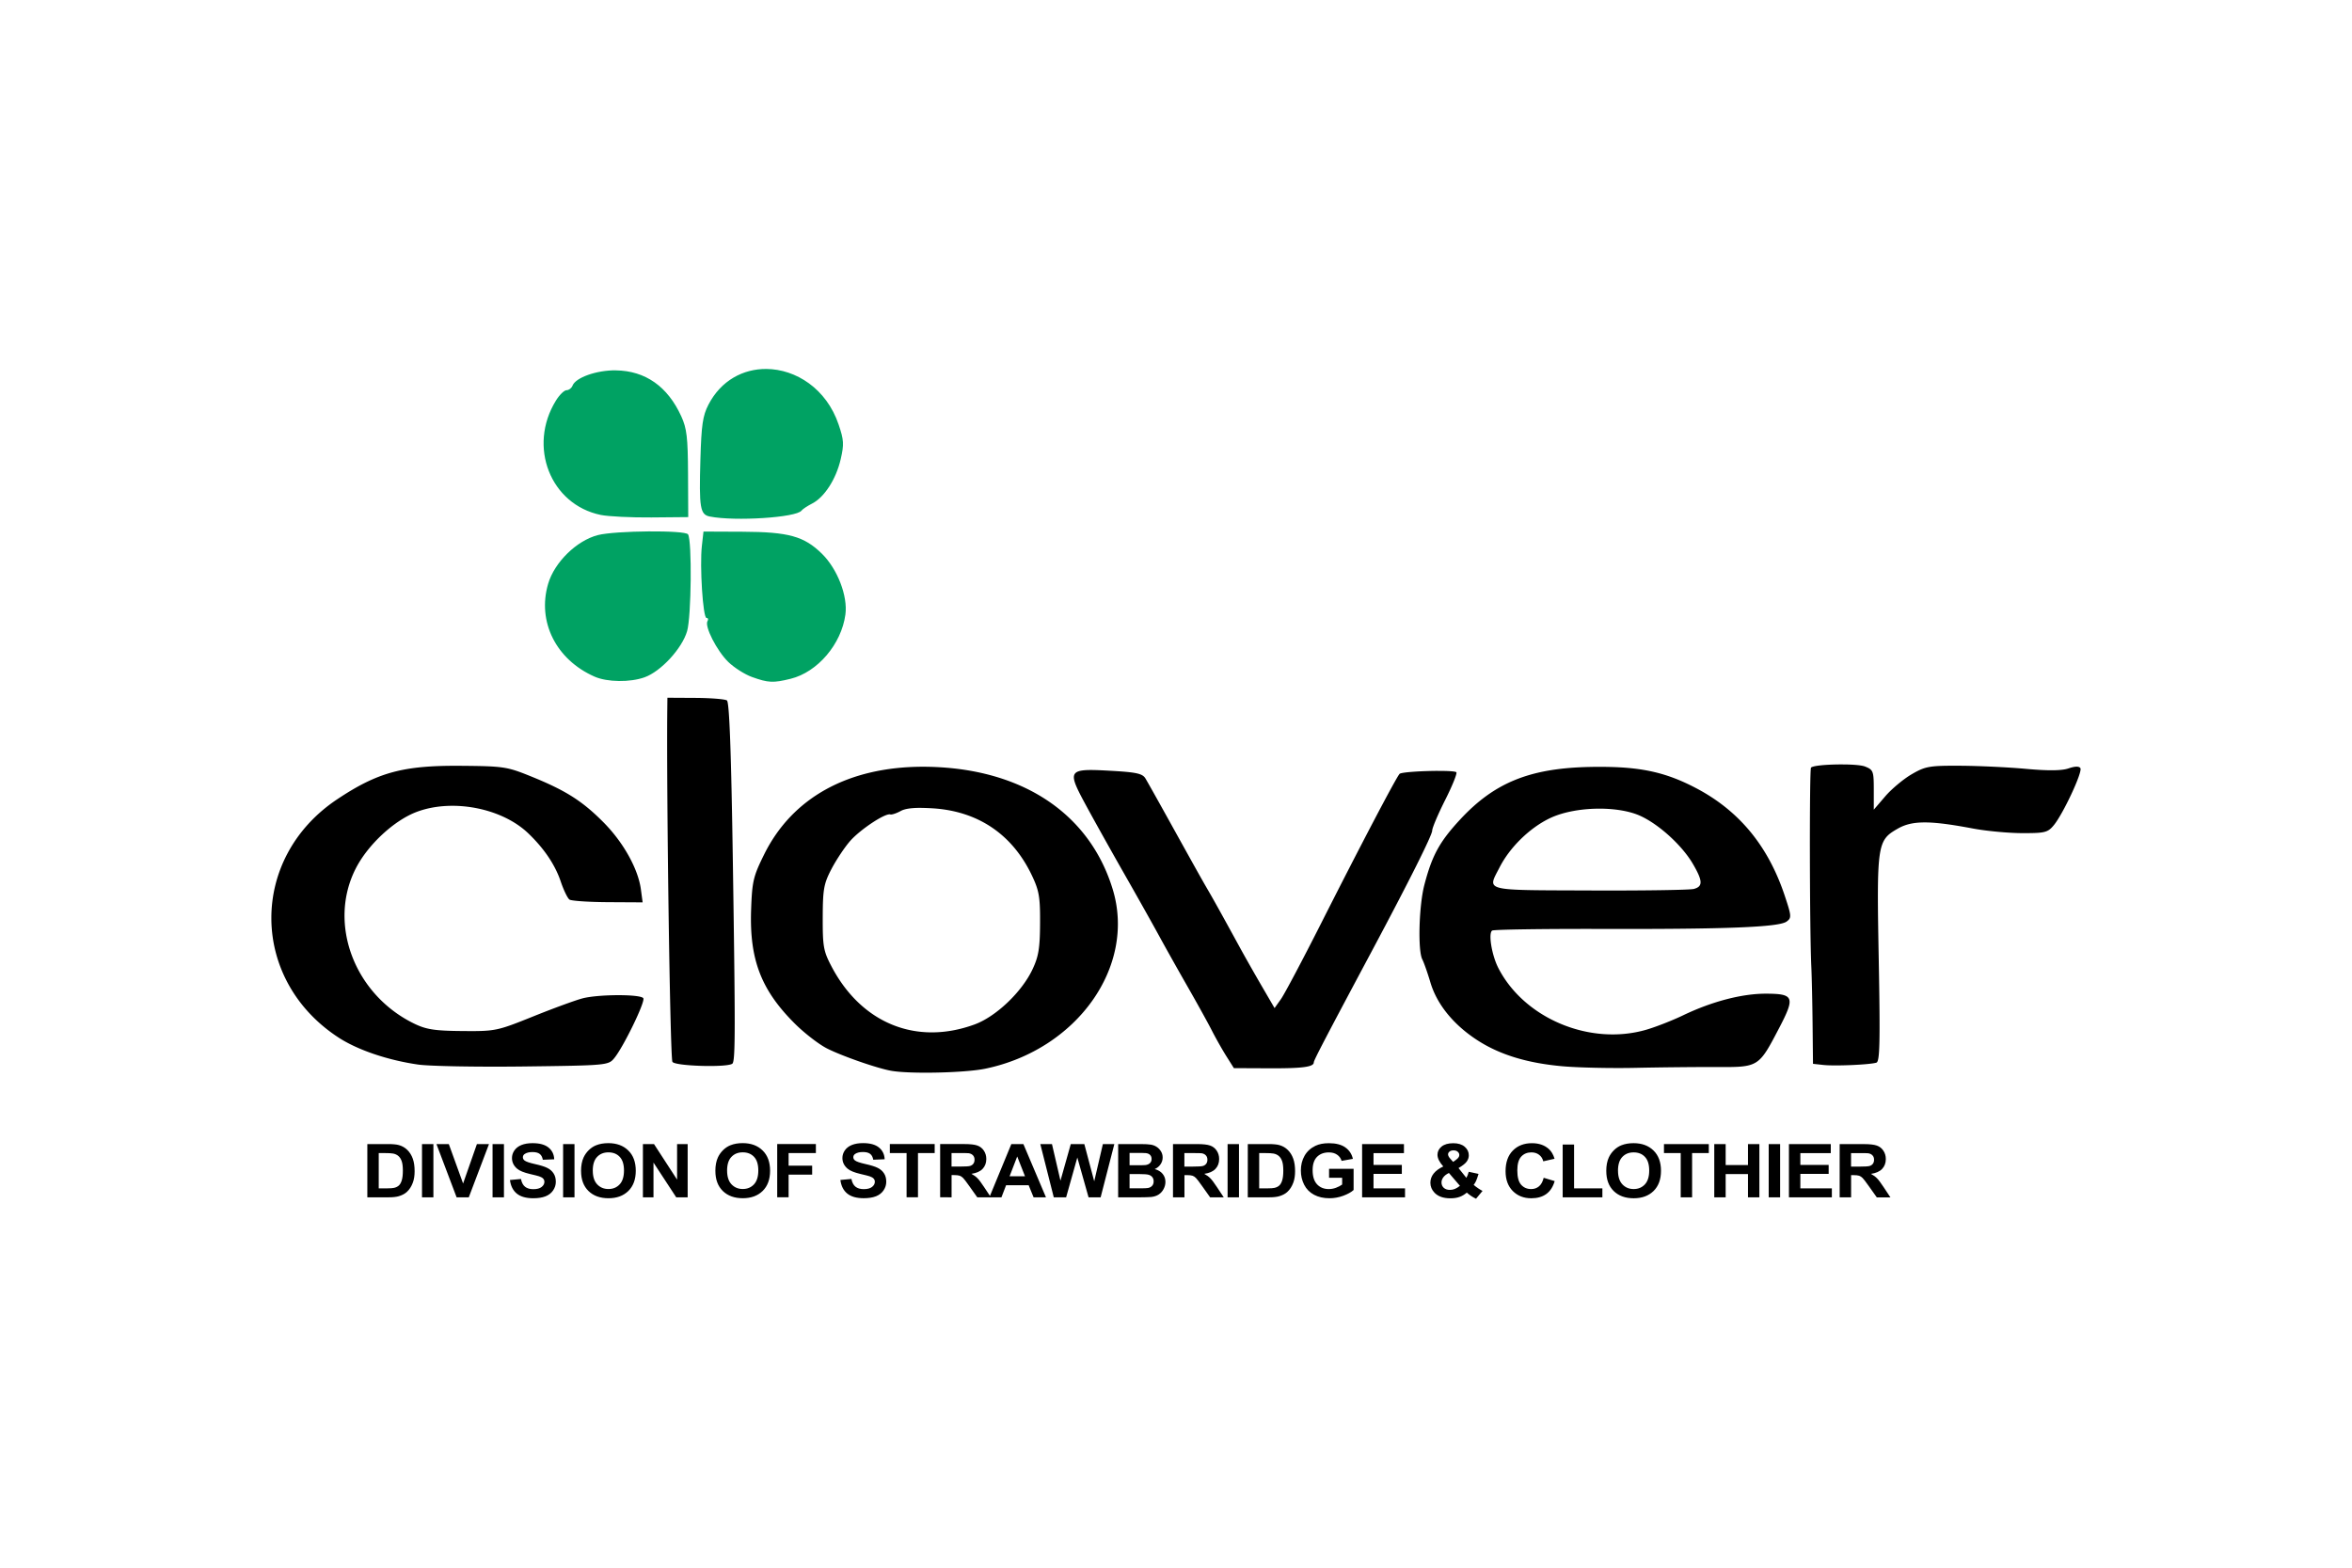
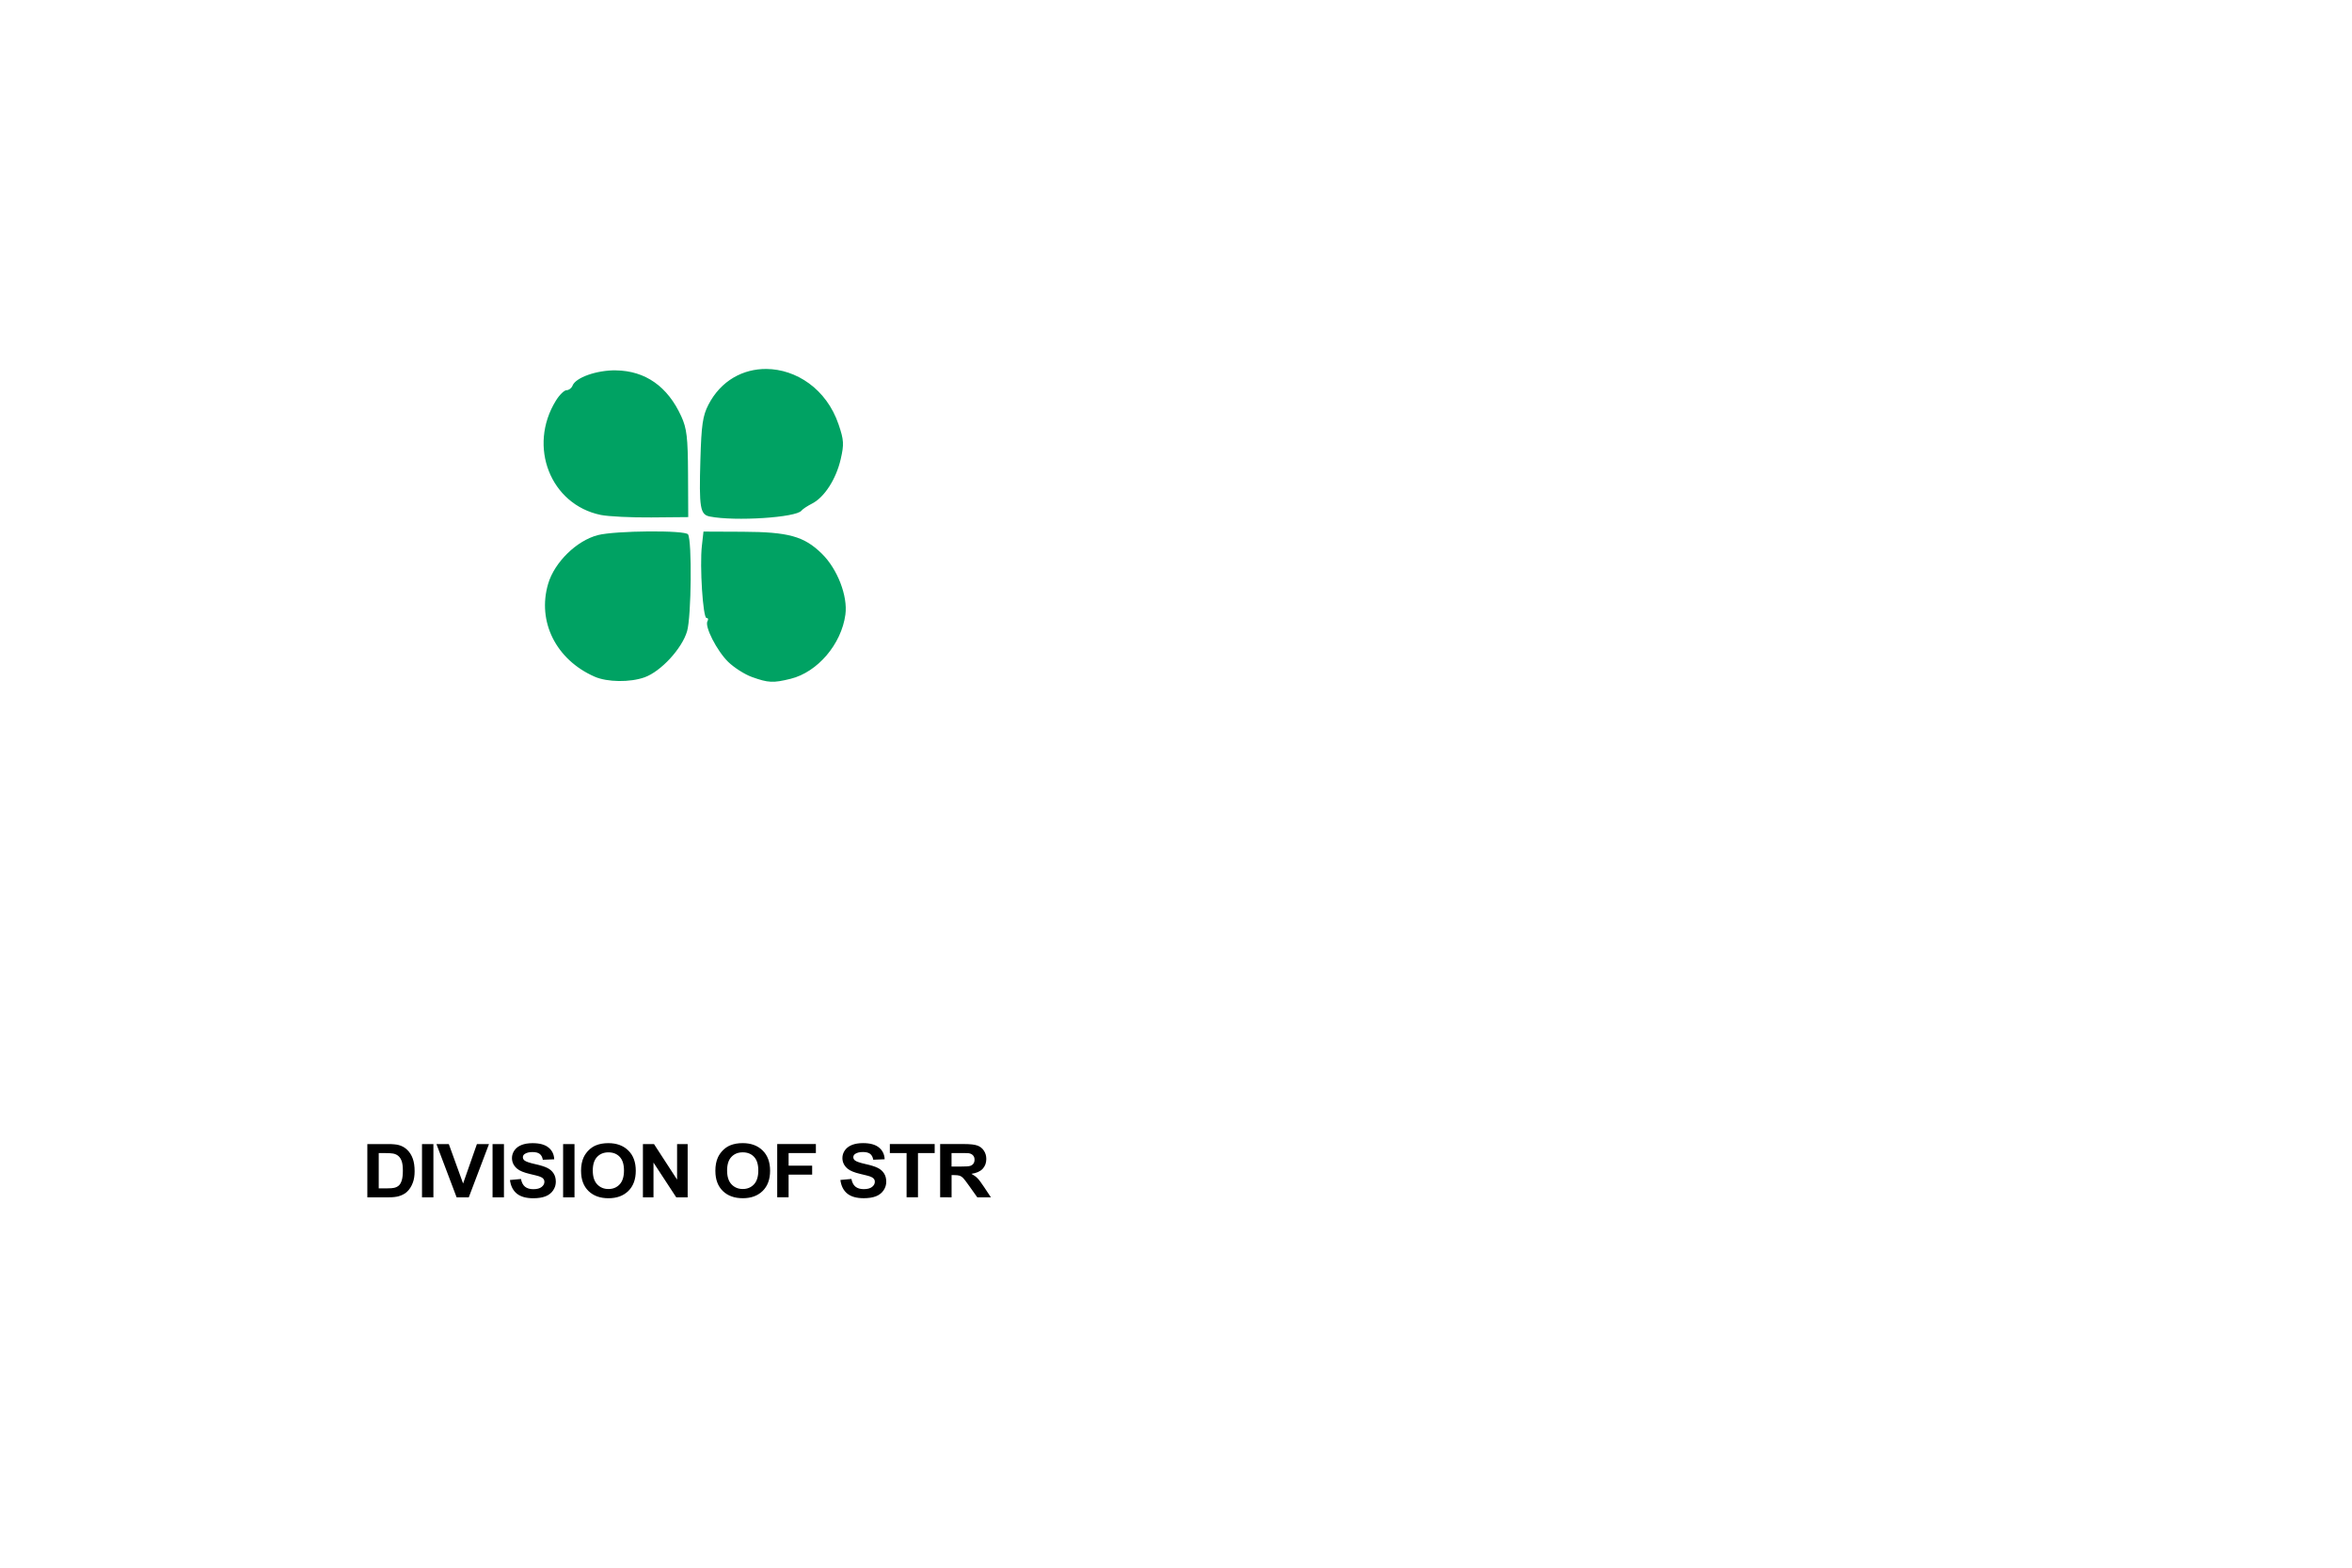
<svg xmlns="http://www.w3.org/2000/svg" width="1200" height="800" viewBox="-12.317 -9.416 106.747 56.499">
-   <path d="M22.465 0c-1.043-.008-2.058.513-2.632 1.627-.256.496-.317.918-.362 2.486-.064 2.197-.014 2.499.429 2.586 1.145.226 3.929.046 4.16-.269.048-.066.266-.21.483-.321.556-.284 1.088-1.11 1.296-2.014.156-.675.144-.87-.095-1.573C25.193.895 23.806.01 22.465 0zm-6.831.063c-.867-.012-1.826.326-1.967.695-.044.114-.165.206-.27.206-.105-.001-.322.211-.482.47-1.288 2.082-.252 4.724 2.037 5.193.345.07 1.379.121 2.297.113l1.67-.015-.009-1.961c-.008-1.657-.055-2.062-.307-2.615-.618-1.355-1.631-2.067-2.969-2.085zm3.977 7.318l-.073.651c-.103.912.048 3.27.21 3.271.074 0.0.094.065.045.144-.144.232.423 1.345.943 1.853.265.258.749.566 1.075.683.744.267.963.277 1.756.081 1.222-.302 2.304-1.572 2.485-2.915.114-.842-.361-2.071-1.068-2.764-.808-.792-1.512-.987-3.595-.996zm-2.493-.007c-.908.007-1.901.065-2.299.167-.965.249-1.971 1.233-2.258 2.211-.506 1.719.359 3.447 2.11 4.216.574.252 1.606.265 2.266.029.742-.265 1.702-1.307 1.931-2.095.193-.662.226-4.095.043-4.393-.061-.099-.885-.142-1.794-.135z" fill="#00a263" />
-   <path d="M29.504 19.926c.153.001.323.008.512.019 2.056.129 3.612 1.181 4.497 3.04.331.695.381.982.374 2.18-.006 1.135-.067 1.507-.347 2.097-.487 1.029-1.659 2.142-2.628 2.495-2.638.963-5.131-.048-6.489-2.632-.366-.696-.404-.908-.4-2.222.004-1.292.048-1.536.399-2.208.217-.415.599-.988.85-1.273.461-.522 1.589-1.268 1.817-1.2.068.02.281-.05.474-.156.179-.099.482-.145.941-.142zm30.899.035c.659.013 1.29.123 1.747.336.85.396 1.881 1.341 2.364 2.167.455.778.464 1.03.043 1.141-.18.047-2.304.079-4.72.069-4.91-.019-4.654.046-4.092-1.053.465-.91 1.37-1.793 2.282-2.228.633-.302 1.528-.448 2.376-.432zm-7.457-1.716c-.723.002-1.664.058-1.742.136-.145.145-1.77 3.24-3.552 6.766-.846 1.674-1.67 3.228-1.83 3.455l-.292.411-.58-.996c-.319-.548-.759-1.324-.978-1.724-.834-1.525-1.208-2.198-1.454-2.62-.277-.474-.633-1.112-1.876-3.354-.446-.804-.883-1.582-.972-1.73-.134-.221-.406-.282-1.559-.347-1.973-.112-2.016-.054-1.155 1.539.374.691 1.153 2.086 1.731 3.1.579 1.013 1.296 2.291 1.595 2.839.298.548.89 1.602 1.314 2.343.424.741.913 1.625 1.086 1.965.173.34.469.864.658 1.165l.344.546 1.584.007c1.542.007 2.043-.06 2.043-.27 0-.093.504-1.06 2.651-5.083 1.679-3.146 2.723-5.232 2.723-5.439 0-.121.266-.747.59-1.391.325-.644.552-1.209.505-1.256-.044-.044-.4-.062-.834-.061zm-44.339-.23c-2.621-.022-3.767.287-5.612 1.514-4.017 2.672-3.99 8.188.054 10.822.864.562 2.221 1.024 3.606 1.225.514.075 2.667.114 4.784.088 3.776-.047 3.854-.054 4.119-.374.416-.501 1.42-2.567 1.323-2.724-.116-.188-2.031-.184-2.756.005-.32.083-1.333.454-2.251.824-1.629.656-1.708.673-3.195.66-1.252-.01-1.642-.069-2.178-.327-2.726-1.313-3.95-4.535-2.676-7.043.552-1.088 1.75-2.199 2.783-2.583 1.623-.603 3.856-.169 5.055.981.719.69 1.217 1.43 1.471 2.187.132.391.31.759.397.818.087.059.87.112 1.739.117l1.58.009-.079-.59c-.125-.935-.801-2.144-1.708-3.054-.964-.968-1.709-1.439-3.293-2.08-1.073-.435-1.236-.459-3.164-.475zm20.953.042c-3.378.006-5.917 1.401-7.192 3.974-.497 1.004-.549 1.223-.595 2.513-.079 2.263.451 3.646 1.983 5.173.438.436 1.097.945 1.465 1.13.697.352 2.294.906 2.92 1.014.867.149 3.349.092 4.261-.097 4.162-.864 6.846-4.638 5.785-8.135-1.009-3.327-3.894-5.345-7.939-5.554a12.867 12.867 0 00-.687-.018zm31.016.006a21.565 21.565 0 00-.775.004c-2.699.062-4.3.715-5.846 2.383-.94 1.014-1.277 1.631-1.628 2.978-.245.939-.3 2.975-.091 3.375.072.139.237.607.366 1.041.288.973 1.011 1.879 2.054 2.576 1.029.688 2.284 1.082 3.911 1.231.719.066 2.222.099 3.34.075 1.118-.024 2.772-.041 3.674-.037 1.925.009 1.918.013 2.848-1.767.735-1.406.678-1.558-.584-1.563-1.091-.005-2.458.351-3.775.983-.485.233-1.231.525-1.658.65-2.551.746-5.545-.499-6.725-2.797-.3-.583-.464-1.587-.279-1.701.078-.048 2.323-.081 4.99-.074 5.642.015 8.02-.08 8.37-.334.233-.169.227-.244-.083-1.176-.753-2.26-2.07-3.857-4.03-4.885-1.28-.672-2.367-.939-4.08-.961zm10.85-.109c-.665-.012-1.447.041-1.548.142-.077.076-.066 7.294.013 9.036.022.479.048 1.668.058 2.641l.018 1.77.472.052c.521.057 2.105-.011 2.406-.105.155-.048.175-.926.106-4.672-.097-5.256-.074-5.415.864-5.951.655-.374 1.447-.376 3.413-.005.599.113 1.602.207 2.229.209 1.037.003 1.166-.029 1.437-.357.426-.515 1.315-2.421 1.209-2.592-.058-.094-.246-.09-.54.011-.306.105-.922.112-1.921.021-.809-.074-2.156-.138-2.995-.142-1.403-.007-1.579.024-2.203.387-.373.217-.912.668-1.198 1.001l-.52.606v-.901c0-.849-.023-.91-.399-1.058-.144-.057-.502-.087-.901-.094zm-53.452-3.029l-.005.472c-.043 3.88.126 15.716.23 16.049.064.207 2.611.277 2.735.076.123-.198.125-1.578.011-9.105-.075-5.02-.159-7.295-.27-7.37-.088-.059-.732-.111-1.431-.115z" />
+   <path d="M22.465 0c-1.043-.008-2.058.513-2.632 1.627-.256.496-.317.918-.362 2.486-.064 2.197-.014 2.499.429 2.586 1.145.226 3.929.046 4.16-.269.048-.066.266-.21.483-.321.556-.284 1.088-1.11 1.296-2.014.156-.675.144-.87-.095-1.573C25.193.895 23.806.01 22.465 0zm-6.831.063c-.867-.012-1.826.326-1.967.695-.044.114-.165.206-.27.206-.105-.001-.322.211-.482.47-1.288 2.082-.252 4.724 2.037 5.193.345.07 1.379.121 2.297.113l1.67-.015-.009-1.961c-.008-1.657-.055-2.062-.307-2.615-.618-1.355-1.631-2.067-2.969-2.085m3.977 7.318l-.073.651c-.103.912.048 3.27.21 3.271.074 0.0.094.065.045.144-.144.232.423 1.345.943 1.853.265.258.749.566 1.075.683.744.267.963.277 1.756.081 1.222-.302 2.304-1.572 2.485-2.915.114-.842-.361-2.071-1.068-2.764-.808-.792-1.512-.987-3.595-.996zm-2.493-.007c-.908.007-1.901.065-2.299.167-.965.249-1.971 1.233-2.258 2.211-.506 1.719.359 3.447 2.11 4.216.574.252 1.606.265 2.266.029.742-.265 1.702-1.307 1.931-2.095.193-.662.226-4.095.043-4.393-.061-.099-.885-.142-1.794-.135z" fill="#00a263" />
  <g aria-label="DIVISION OF STRAWBRIDGE &amp; CLOTHIER" style="line-height:3.957px" font-weight="700" font-size="6.332" font-family="Arial" letter-spacing="-.158" word-spacing="0" stroke-width=".158">
    <path d="M4.355 35.186H5.3q.32 0 .487.046.225.063.386.223.161.16.244.392.084.231.084.571 0 .298-.079.514-.096.264-.274.427-.135.124-.363.193-.171.051-.458.051H4.355zm.517.409v1.601h.386q.216 0 .313-.023.126-.03.208-.101.084-.071.136-.233.052-.163.052-.444t-.052-.43q-.052-.15-.147-.234-.094-.084-.239-.114-.108-.023-.424-.023zm1.964 2.009v-2.417h.517v2.417zm1.571 0l-.915-2.417h.561l.648 1.789.627-1.789h.548l-.917 2.417zm1.631 0v-2.417h.517v2.417zm.787-.787l.503-.046q.045.239.183.351.14.112.376.112.25 0 .376-.099.128-.101.128-.234 0-.086-.054-.145-.052-.061-.185-.106-.091-.03-.414-.105-.416-.097-.583-.239-.236-.2-.236-.486 0-.185.11-.345.112-.162.32-.246.21-.084.505-.084.482 0 .725.2.245.2.257.533l-.517.021q-.033-.186-.143-.267-.108-.083-.327-.083-.225 0-.353.087-.082.056-.082.15 0 .086.077.147.098.077.475.162.377.084.557.175.182.089.283.246.103.155.103.384 0 .208-.122.389-.122.181-.346.27-.224.087-.557.087-.485 0-.746-.211-.26-.213-.311-.618zm2.415.787v-2.417h.517v2.417zm.814-1.194q0-.369.117-.62.087-.185.237-.332.152-.147.332-.218.239-.096.552-.096.566 0 .905.332.341.331.341.922 0 .585-.337.917-.337.33-.901.33-.571 0-.908-.328-.337-.33-.337-.907zm.533-.017q0 .411.201.623.201.211.51.211.309 0 .506-.209.199-.211.199-.632 0-.415-.194-.62-.192-.204-.512-.204-.32 0-.515.208-.196.206-.196.623zm2.275 1.21v-2.417h.503l1.048 1.614V35.186h.48v2.417h-.519l-1.032-1.577v1.577zm3.288-1.194q0-.369.117-.62.087-.185.237-.332.152-.147.332-.218.239-.096.552-.096.566 0 .905.332.341.331.341.922 0 .585-.337.917-.337.33-.901.33-.571 0-.908-.328-.337-.33-.337-.907zm.533-.017q0 .411.201.623.201.211.51.211.309 0 .506-.209.199-.211.199-.632 0-.415-.194-.62-.192-.204-.512-.204-.32 0-.515.208-.196.206-.196.623zm2.274 1.21v-2.417h1.755v.409h-1.238v.572h1.069v.409h-1.069v1.027zm2.865-.787l.503-.046q.045.239.183.351.14.112.376.112.25 0 .376-.099.128-.101.128-.234 0-.086-.054-.145-.052-.061-.185-.106-.091-.03-.414-.105-.416-.097-.583-.239-.236-.2-.236-.486 0-.185.11-.345.112-.162.32-.246.21-.084.505-.084.482 0 .725.2.244.2.257.533l-.517.021q-.033-.186-.143-.267-.108-.083-.327-.083-.225 0-.353.087-.082.056-.082.15 0 .086.077.147.098.077.475.162.377.084.557.175.182.089.283.246.103.155.103.384 0 .208-.122.389-.122.181-.346.27-.224.087-.557.087-.486 0-.746-.211-.26-.213-.311-.618zm3.007.787v-2.009h-.76v-.409h2.035v.409h-.758v2.009zm1.523 0v-2.417h1.088q.41 0 .596.066.187.064.299.231.112.167.112.381 0 .272-.169.45-.169.176-.506.223.168.092.276.203.11.111.295.393l.313.472h-.618l-.374-.526q-.199-.282-.273-.355-.073-.074-.155-.101-.082-.028-.26-.028h-.105v1.009zm.517-1.395h.382q.372 0 .465-.03.093-.03.145-.102.052-.072.052-.181 0-.122-.07-.196-.068-.076-.194-.096-.063-.008-.377-.008h-.403z" style="-inkscape-font-specification:Arial" />
-     <path d="M35.155 37.603h-.562l-.224-.549h-1.024l-.211.549h-.548l.997-2.417h.547zm-.952-.956l-.353-.897-.346.897zm1.306.956l-.611-2.417h.529l.386 1.661.468-1.661h.615l.449 1.689.393-1.689h.52l-.622 2.417h-.548l-.51-1.807-.508 1.807zm2.923-2.417h1.024q.304 0 .452.025.15.023.267.099.119.076.197.203.079.125.079.282 0 .17-.098.312-.096.142-.262.213.234.064.36.219.126.155.126.364 0 .165-.082.322-.08.155-.222.249-.14.092-.346.114-.129.013-.624.017h-.872zm.517.402v.559h.339q.302 0 .376-.008.133-.015.208-.086.077-.073.077-.19 0-.112-.066-.181-.065-.071-.194-.086-.077-.008-.442-.008zm0 .961v.646h.478q.28 0 .355-.015.115-.02.187-.096.073-.077.073-.206 0-.109-.056-.185-.056-.076-.162-.111-.105-.035-.458-.035zm1.971 1.054v-2.417h1.088q.41 0 .596.066.187.064.299.231.112.167.112.381 0 .272-.169.45-.169.176-.506.223.168.092.276.203.11.111.295.393l.313.472h-.618l-.374-.526q-.199-.282-.272-.355-.073-.074-.155-.101-.082-.028-.26-.028h-.105v1.009zm.517-1.395h.383q.372 0 .465-.03.092-.03.145-.102.052-.072.052-.181 0-.122-.07-.196-.068-.076-.194-.096-.063-.008-.377-.008h-.404zm1.961 1.395v-2.417h.517v2.417zm.917-2.417h.945q.32 0 .487.046.225.063.386.223.161.16.244.392.084.231.084.571 0 .298-.079.514-.096.264-.274.427-.135.124-.363.193-.171.051-.458.051h-.973zm.517.409v1.601h.386q.216 0 .312-.023.126-.03.208-.101.084-.071.136-.233.052-.163.052-.444t-.052-.43q-.052-.15-.147-.234-.094-.084-.239-.114-.108-.023-.424-.023zm3.171 1.12v-.407h1.114v.963q-.162.148-.471.262-.307.112-.624.112-.402 0-.7-.158-.299-.16-.449-.455-.15-.297-.15-.645 0-.378.168-.671.168-.294.491-.45.246-.12.613-.12.477 0 .744.19.269.188.346.521l-.513.091q-.054-.178-.204-.28-.148-.104-.372-.104-.339 0-.54.203-.199.203-.199.602 0 .43.203.646.203.214.531.214.162 0 .325-.059.164-.061.281-.147v-.307zm1.5.889v-2.417h1.899v.409h-1.381v.536h1.285v.407h-1.285v.658h1.43v.407zm5.468-.295l-.297.358q-.218-.101-.419-.277-.155.132-.33.195-.175.063-.416.063-.478 0-.72-.254-.187-.196-.187-.452 0-.233.147-.417.147-.186.438-.323-.131-.147-.197-.279-.066-.134-.066-.252 0-.219.185-.371.187-.153.531-.153.332 0 .519.16.187.16.187.391 0 .147-.093.279-.092.132-.374.298l.356.444q.063-.105.108-.275l.444.096q-.066.223-.115.327-.049.102-.105.172.082.072.211.16.131.086.192.114zm-1.336-1.314l.133-.096q.147-.107.147-.213 0-.089-.072-.152-.07-.063-.19-.063-.117 0-.183.056-.066.054-.066.127 0 .086.112.208zm-.192.503q-.169.081-.253.195-.084.114-.084.233 0 .15.103.246.105.094.28.094.115 0 .222-.043t.232-.142zm4.299.218l.501.15q-.115.396-.384.589-.267.191-.679.191-.51 0-.838-.328-.328-.33-.328-.9 0-.604.33-.937.33-.335.868-.335.47 0 .763.262.175.155.262.445l-.512.116q-.045-.188-.19-.297-.143-.109-.349-.109-.285 0-.463.193-.176.193-.176.625 0 .458.175.653.175.195.454.195.206 0 .355-.124.148-.124.213-.389zm.864.889v-2.398h.517v1.99h1.285v.407zm1.978-1.194q0-.369.117-.62.087-.185.237-.332.152-.147.332-.218.239-.096.552-.096.566 0 .905.332.341.331.341.922 0 .585-.337.917-.337.33-.901.33-.571 0-.908-.328-.337-.33-.337-.907zm.533-.017q0 .411.201.623.201.211.51.211.309 0 .506-.209.199-.211.199-.632 0-.415-.194-.62-.192-.204-.512-.204-.32 0-.515.208-.196.206-.196.623zm2.846 1.21v-2.009h-.76v-.409h2.035v.409h-.758v2.009zm1.523 0v-2.417h.517v.952h1.013v-.952h.517v2.417h-.517v-1.057h-1.013v1.057zm2.471 0v-2.417h.517v2.417zm.918 0v-2.417h1.899v.409h-1.381v.536h1.285v.407h-1.285v.658h1.43v.407zm2.302 0v-2.417h1.088q.41 0 .596.066.187.064.299.231.112.167.112.381 0 .272-.169.45-.169.176-.506.223.168.092.276.203.11.111.295.393l.313.472h-.618l-.374-.526q-.199-.282-.273-.355-.073-.074-.155-.101-.082-.028-.26-.028h-.105v1.009zm.517-1.395h.382q.372 0 .465-.03.093-.03.145-.102.052-.072.052-.181 0-.122-.07-.196-.068-.076-.194-.096-.063-.008-.377-.008h-.403z" style="-inkscape-font-specification:Arial" />
  </g>
</svg>